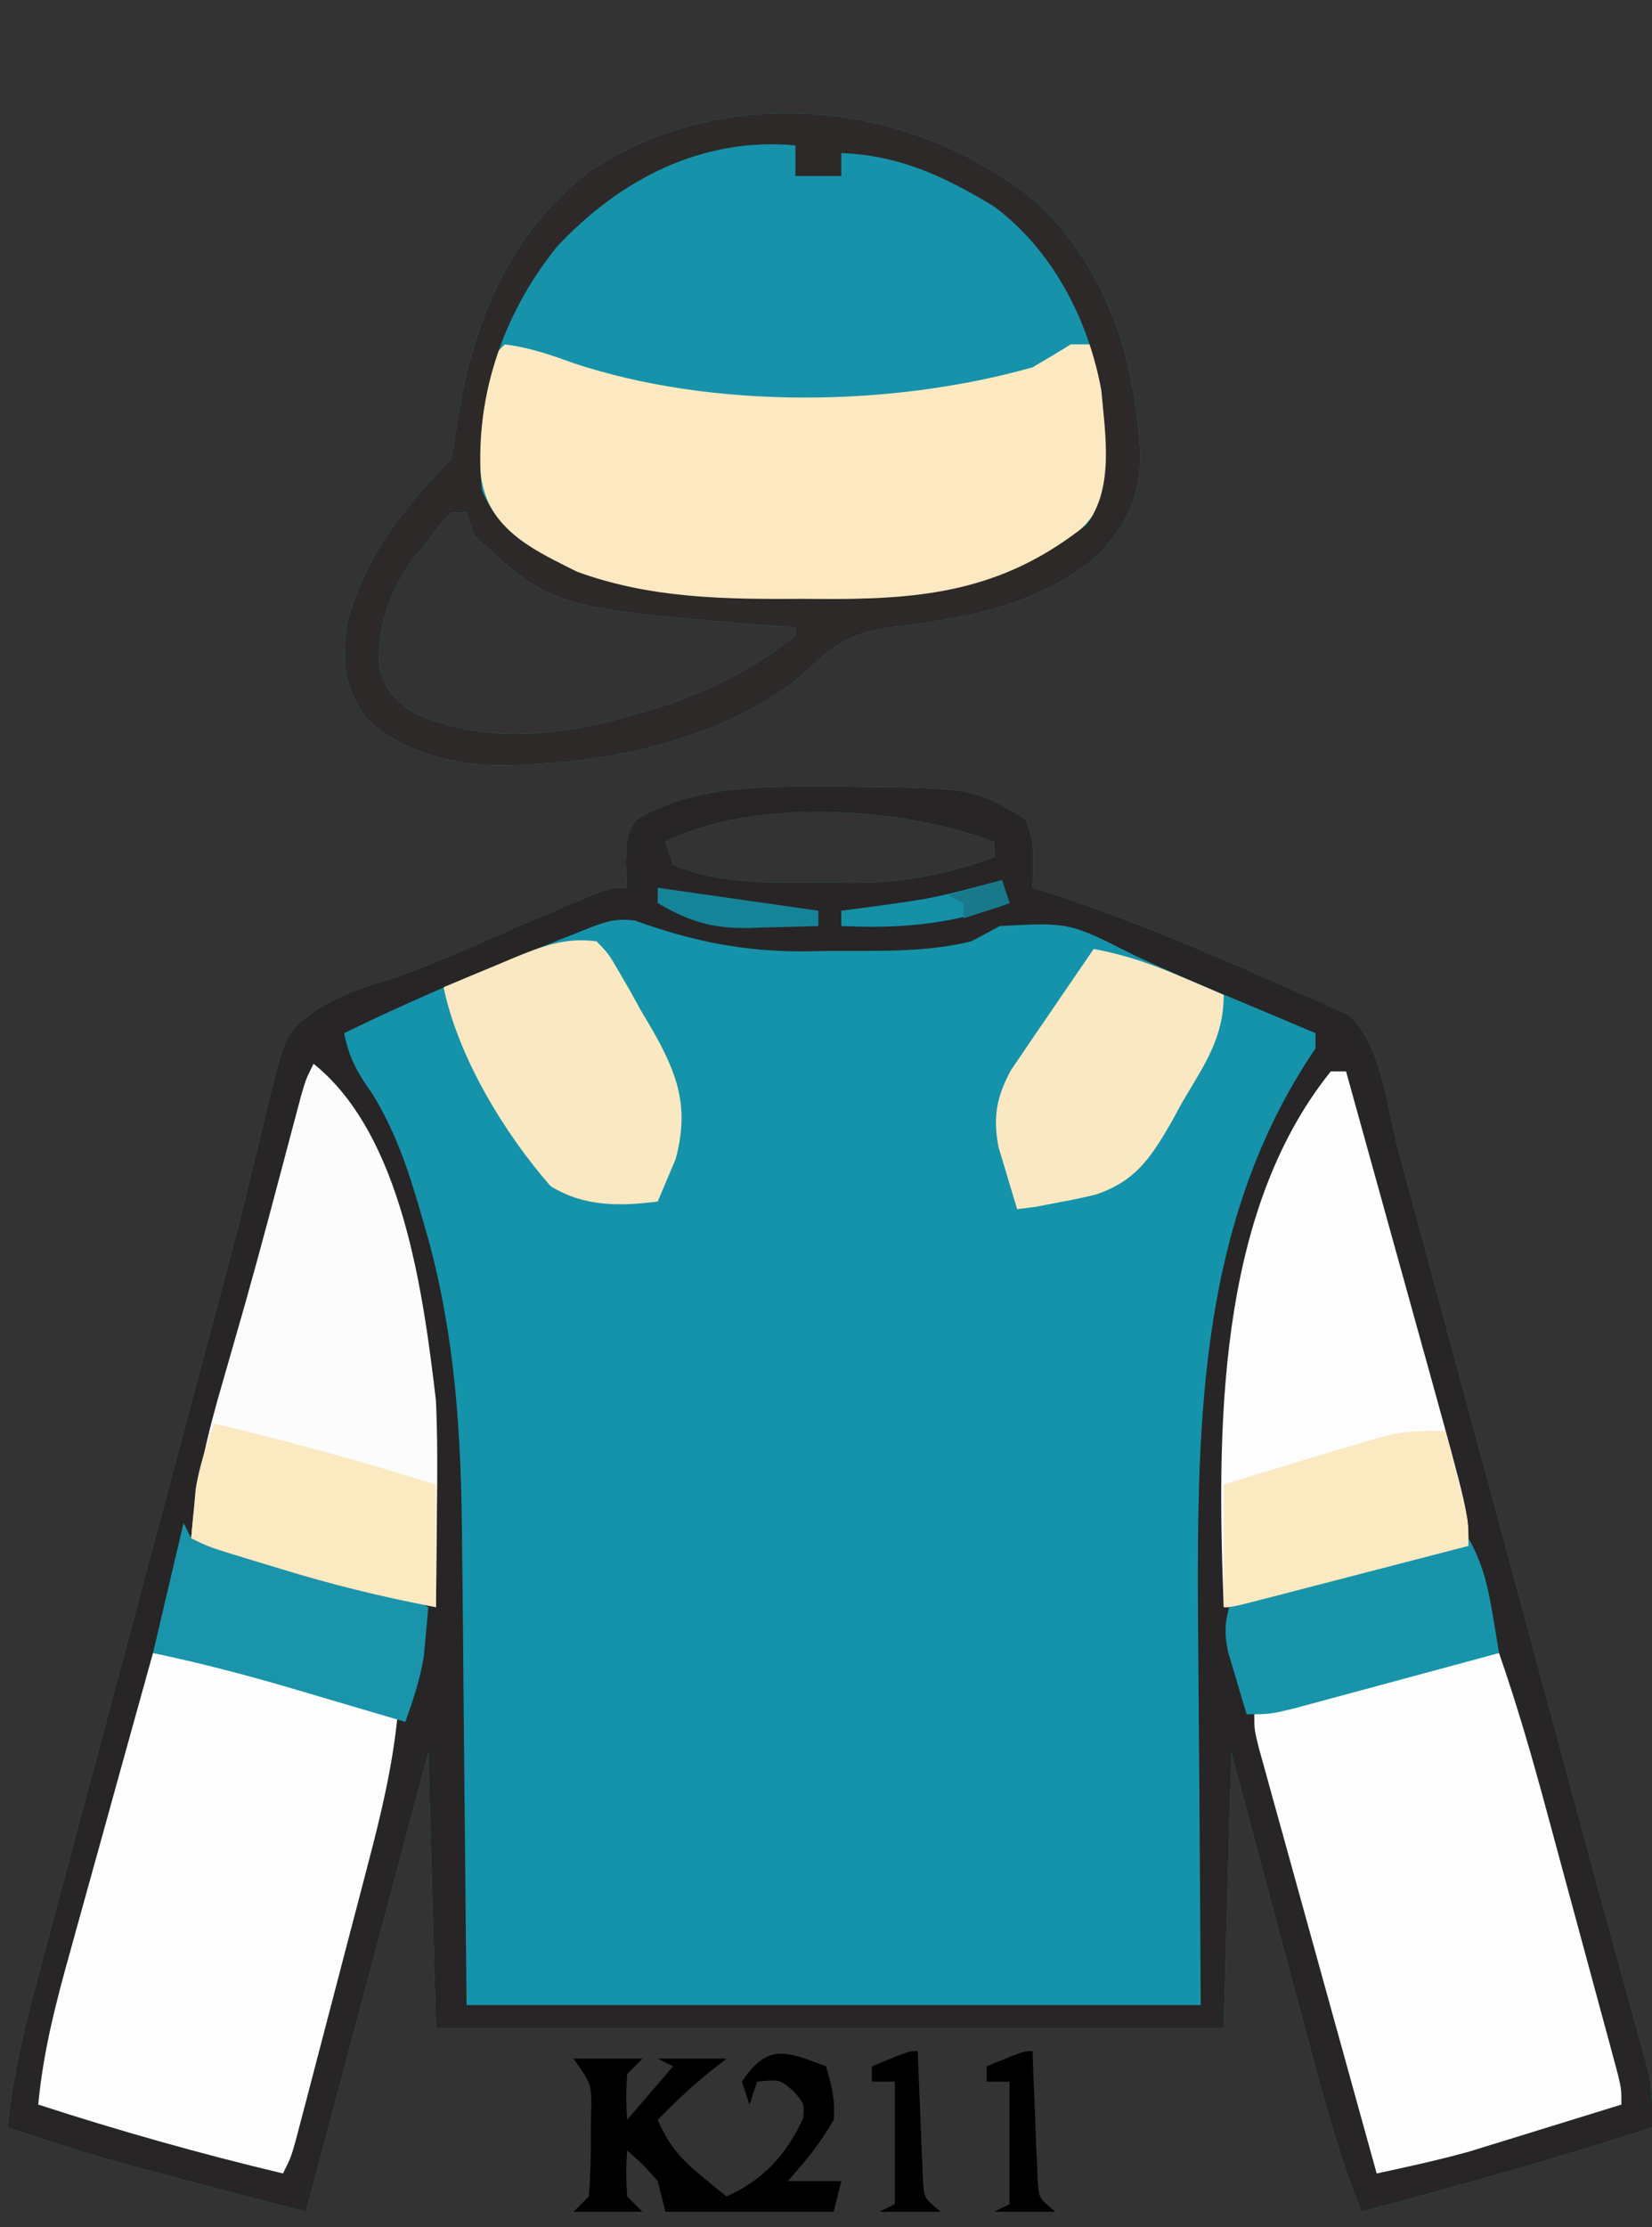
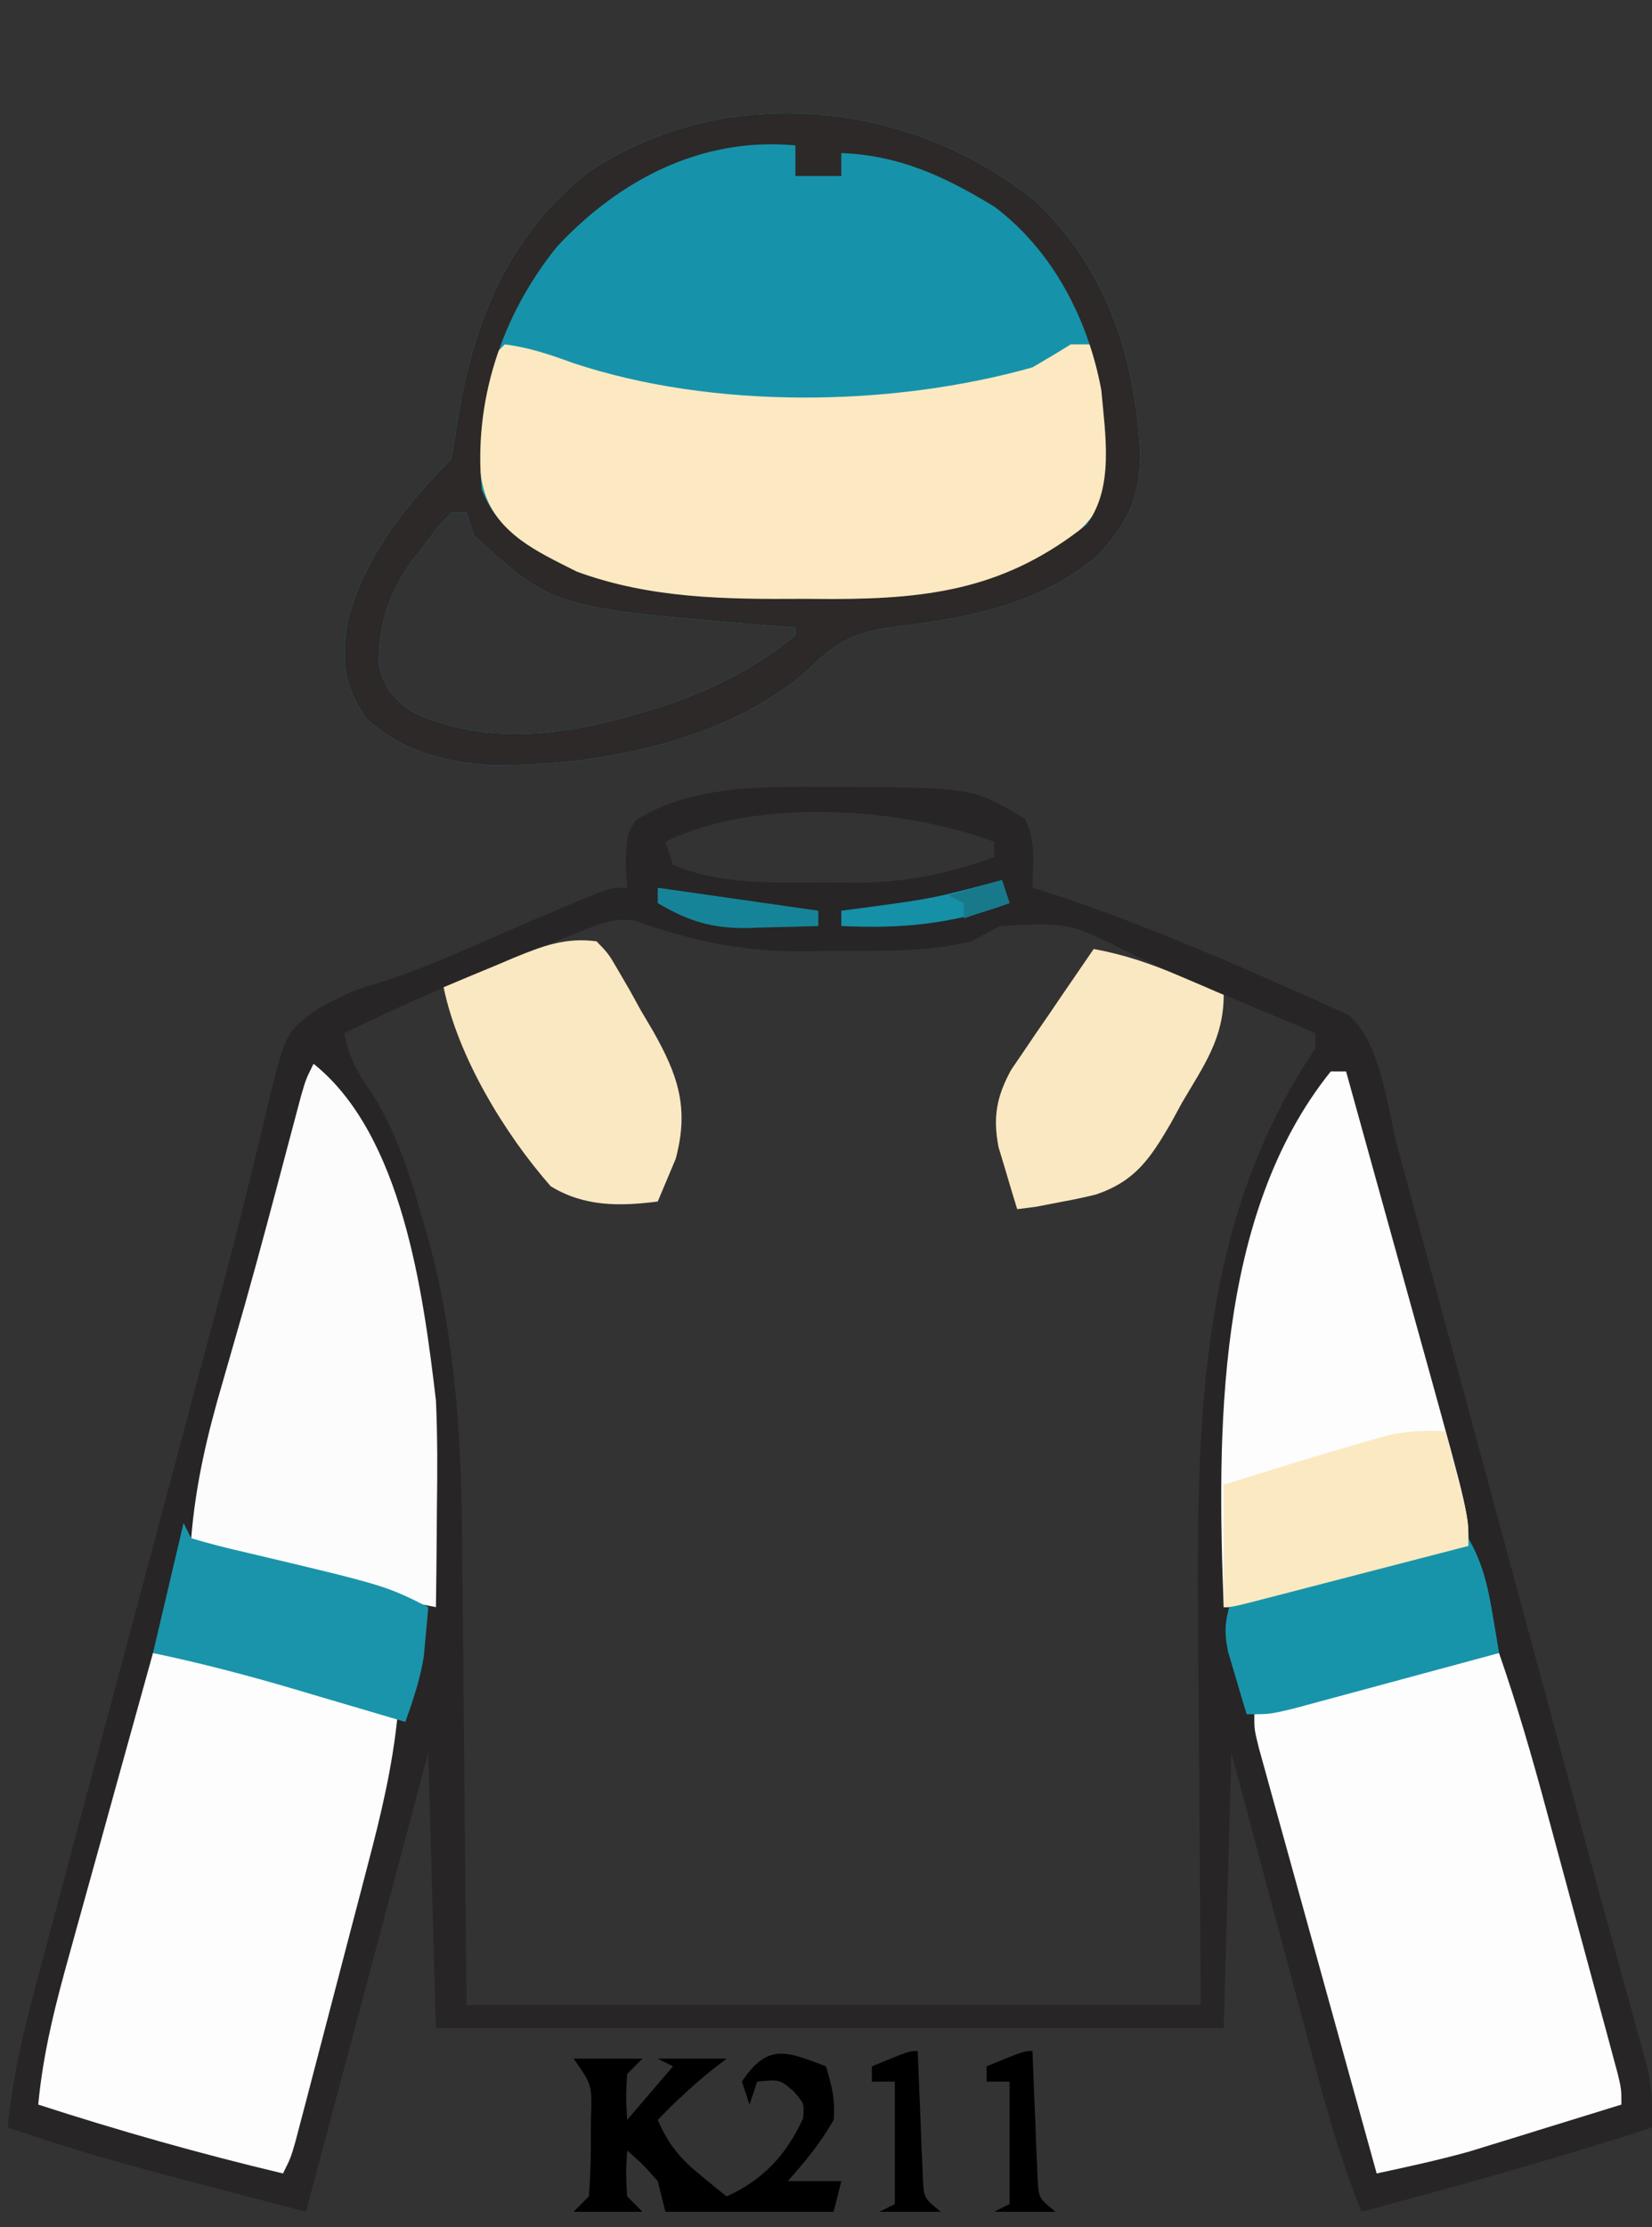
<svg xmlns="http://www.w3.org/2000/svg" version="1.1" width="216" height="291">
  <rect width="100%" height="100%" fill="#333333" stroke="none" />
-   <path d="M0 0 C0.828 0.001 1.657 0.002 2.51 0.002 C19.094 0.167 19.094 0.167 25.75 4.188 C27.228 7.144 26.81 9.93 26.75 13.188 C28.513 13.744 28.513 13.744 30.312 14.312 C37.245 16.641 44.019 19.334 50.75 22.188 C51.576 22.537 52.402 22.886 53.253 23.245 C55.869 24.366 58.467 25.522 61.062 26.688 C61.893 27.043 62.724 27.398 63.58 27.764 C64.354 28.12 65.128 28.477 65.926 28.844 C66.616 29.151 67.306 29.459 68.017 29.775 C72.335 33.293 73.103 41.995 74.528 47.278 C74.936 48.782 74.936 48.782 75.352 50.317 C76.251 53.633 77.147 56.949 78.043 60.266 C78.673 62.594 79.304 64.922 79.935 67.25 C81.599 73.395 83.261 79.54 84.923 85.685 C86.588 91.844 88.256 98.002 89.924 104.16 C91.812 111.134 93.7 118.108 95.587 125.082 C95.876 126.15 96.165 127.218 96.462 128.318 C97.032 130.425 97.601 132.533 98.169 134.64 C99.675 140.231 101.197 145.816 102.74 151.396 C103.065 152.582 103.39 153.767 103.726 154.988 C104.35 157.265 104.98 159.54 105.615 161.813 C105.895 162.837 106.175 163.861 106.463 164.916 C106.712 165.816 106.961 166.715 107.218 167.642 C107.759 170.231 107.848 172.55 107.75 175.188 C95.189 179.255 82.505 182.782 69.75 186.188 C67.121 179.584 65.216 172.897 63.395 166.031 C62.935 164.317 62.935 164.317 62.466 162.568 C61.494 158.942 60.528 155.315 59.562 151.688 C58.902 149.219 58.241 146.75 57.58 144.281 C55.965 138.251 54.358 132.219 52.75 126.188 C52.42 138.067 52.09 149.947 51.75 162.188 C17.76 162.188 -16.23 162.188 -51.25 162.188 C-51.58 150.308 -51.91 138.428 -52.25 126.188 C-57.53 145.988 -62.81 165.787 -68.25 186.188 C-94.946 179.223 -94.946 179.223 -107.25 175.188 C-106.615 168.816 -105.254 162.861 -103.585 156.686 C-103.178 155.152 -103.178 155.152 -102.762 153.587 C-101.865 150.216 -100.96 146.846 -100.055 143.477 C-99.422 141.107 -98.79 138.737 -98.159 136.366 C-96.493 130.118 -94.82 123.872 -93.146 117.625 C-91.468 111.361 -89.797 105.094 -88.125 98.828 C-86.231 91.734 -84.337 84.64 -82.439 77.547 C-82.149 76.461 -81.859 75.376 -81.56 74.258 C-80.986 72.118 -80.408 69.979 -79.828 67.84 C-78.307 62.228 -76.857 56.608 -75.497 50.954 C-75.203 49.768 -74.908 48.581 -74.605 47.359 C-74.042 45.09 -73.5 42.816 -72.982 40.537 C-70.847 32.07 -70.847 32.07 -66.762 29.048 C-64.212 27.669 -62.061 26.525 -59.285 25.785 C-53.98 24.185 -49.008 21.972 -43.939 19.748 C-40.494 18.24 -37.04 16.763 -33.57 15.312 C-32.593 14.903 -31.616 14.493 -30.61 14.07 C-28.25 13.188 -28.25 13.188 -26.25 13.188 C-26.312 12.094 -26.374 11.001 -26.438 9.875 C-26.25 6.188 -26.25 6.188 -25.125 4.375 C-17.808 -0.259 -8.388 -0.009 0 0 Z M-21.25 7.188 C-20.92 8.178 -20.59 9.168 -20.25 10.188 C-13.992 12.893 -6.492 12.522 0.188 12.5 C1.16 12.516 2.133 12.532 3.135 12.549 C9.815 12.553 15.473 11.462 21.75 9.188 C21.75 8.527 21.75 7.867 21.75 7.188 C9.717 2.675 -9.493 1.309 -21.25 7.188 Z " fill="#1593AA" transform="translate(108.25,102.812)" />
  <path d="M0 0 C0.828 0.001 1.657 0.002 2.51 0.002 C19.094 0.167 19.094 0.167 25.75 4.188 C27.228 7.144 26.81 9.93 26.75 13.188 C28.513 13.744 28.513 13.744 30.312 14.312 C37.245 16.641 44.019 19.334 50.75 22.188 C51.576 22.537 52.402 22.886 53.253 23.245 C55.869 24.366 58.467 25.522 61.062 26.688 C61.893 27.043 62.724 27.398 63.58 27.764 C64.354 28.12 65.128 28.477 65.926 28.844 C66.616 29.151 67.306 29.459 68.017 29.775 C72.335 33.293 73.103 41.995 74.528 47.278 C74.936 48.782 74.936 48.782 75.352 50.317 C76.251 53.633 77.147 56.949 78.043 60.266 C78.673 62.594 79.304 64.922 79.935 67.25 C81.599 73.395 83.261 79.54 84.923 85.685 C86.588 91.844 88.256 98.002 89.924 104.16 C91.812 111.134 93.7 118.108 95.587 125.082 C95.876 126.15 96.165 127.218 96.462 128.318 C97.032 130.425 97.601 132.533 98.169 134.64 C99.675 140.231 101.197 145.816 102.74 151.396 C103.065 152.582 103.39 153.767 103.726 154.988 C104.35 157.265 104.98 159.54 105.615 161.813 C105.895 162.837 106.175 163.861 106.463 164.916 C106.712 165.816 106.961 166.715 107.218 167.642 C107.759 170.231 107.848 172.55 107.75 175.188 C95.189 179.255 82.505 182.782 69.75 186.188 C67.121 179.584 65.216 172.897 63.395 166.031 C62.935 164.317 62.935 164.317 62.466 162.568 C61.494 158.942 60.528 155.315 59.562 151.688 C58.902 149.219 58.241 146.75 57.58 144.281 C55.965 138.251 54.358 132.219 52.75 126.188 C52.42 138.067 52.09 149.947 51.75 162.188 C17.76 162.188 -16.23 162.188 -51.25 162.188 C-51.58 150.308 -51.91 138.428 -52.25 126.188 C-57.53 145.988 -62.81 165.787 -68.25 186.188 C-94.946 179.223 -94.946 179.223 -107.25 175.188 C-106.615 168.816 -105.254 162.861 -103.585 156.686 C-103.178 155.152 -103.178 155.152 -102.762 153.587 C-101.865 150.216 -100.96 146.846 -100.055 143.477 C-99.422 141.107 -98.79 138.737 -98.159 136.366 C-96.493 130.118 -94.82 123.872 -93.146 117.625 C-91.468 111.361 -89.797 105.094 -88.125 98.828 C-86.231 91.734 -84.337 84.64 -82.439 77.547 C-82.149 76.461 -81.859 75.376 -81.56 74.258 C-80.986 72.118 -80.408 69.979 -79.828 67.84 C-78.307 62.228 -76.857 56.608 -75.497 50.954 C-75.203 49.768 -74.908 48.581 -74.605 47.359 C-74.042 45.09 -73.5 42.816 -72.982 40.537 C-70.847 32.07 -70.847 32.07 -66.762 29.048 C-64.212 27.669 -62.061 26.525 -59.285 25.785 C-53.98 24.185 -49.008 21.972 -43.939 19.748 C-40.494 18.24 -37.04 16.763 -33.57 15.312 C-32.593 14.903 -31.616 14.493 -30.61 14.07 C-28.25 13.188 -28.25 13.188 -26.25 13.188 C-26.312 12.094 -26.374 11.001 -26.438 9.875 C-26.25 6.188 -26.25 6.188 -25.125 4.375 C-17.808 -0.259 -8.388 -0.009 0 0 Z M-21.25 7.188 C-20.92 8.178 -20.59 9.168 -20.25 10.188 C-13.992 12.893 -6.492 12.522 0.188 12.5 C1.16 12.516 2.133 12.532 3.135 12.549 C9.815 12.553 15.473 11.462 21.75 9.188 C21.75 8.527 21.75 7.867 21.75 7.188 C9.717 2.675 -9.493 1.309 -21.25 7.188 Z M-32.215 18.848 C-33.174 19.227 -34.134 19.606 -35.123 19.996 C-36.134 20.41 -37.146 20.824 -38.188 21.25 C-39.216 21.662 -40.245 22.074 -41.305 22.498 C-48.732 25.497 -56.054 28.666 -63.25 32.188 C-62.633 35.447 -61.469 37.437 -59.562 40.125 C-56.359 45.327 -54.663 50.668 -53 56.5 C-52.754 57.353 -52.508 58.205 -52.255 59.084 C-48.651 72.272 -47.928 85.161 -47.836 98.738 C-47.819 100.294 -47.801 101.849 -47.782 103.405 C-47.72 109.103 -47.673 114.802 -47.625 120.5 C-47.439 139.65 -47.439 139.65 -47.25 159.188 C-15.57 159.188 16.11 159.188 48.75 159.188 C48.592 133.805 48.592 133.805 48.39 108.423 C48.251 82.497 48.618 56.44 63.75 34.188 C63.75 33.528 63.75 32.867 63.75 32.188 C62.576 31.691 61.401 31.195 60.191 30.684 C59.421 30.358 58.651 30.032 57.857 29.697 C56.147 28.976 54.435 28.26 52.721 27.548 C48.449 25.769 44.21 23.956 40.02 21.992 C31.576 17.707 31.576 17.707 22.5 18.188 C21.248 18.85 19.998 19.516 18.75 20.188 C12.756 21.66 6.698 21.411 0.562 21.438 C-0.619 21.458 -1.8 21.479 -3.018 21.5 C-11.138 21.536 -17.628 20.193 -25.214 17.487 C-27.979 17.08 -29.629 17.813 -32.215 18.848 Z " fill="#272526" transform="translate(108.25,102.812)" />
  <path d="M0 0 C9.597 8.938 13.235 20.738 13.867 33.504 C13.666 39.176 12.018 42.433 8.156 46.484 C0.811 52.772 -8.768 54.589 -18.125 55.688 C-23.314 56.394 -25.765 57.5 -29.402 61.164 C-40.246 70.839 -57.242 73.952 -71.25 73.812 C-77.459 73.28 -82.463 72.016 -87.25 67.812 C-90.356 63.504 -90.626 60.172 -89.812 55.098 C-87.782 46.851 -82.181 39.743 -76.25 33.812 C-75.956 32.092 -75.666 30.37 -75.401 28.645 C-73.394 15.943 -68.747 4.464 -58.344 -3.68 C-40.558 -15.607 -16.404 -13.204 0 0 Z M-76.25 40.812 C-78 42.653 -78 42.653 -79.75 45 C-80.358 45.777 -80.967 46.555 -81.594 47.355 C-84.509 51.68 -85.868 55.685 -85.672 60.883 C-85.066 63.654 -83.637 65.247 -81.332 66.84 C-70.162 72.058 -58.158 69.27 -47 65.562 C-41.231 63.394 -35.999 60.783 -31.25 56.812 C-31.25 56.483 -31.25 56.153 -31.25 55.812 C-32.543 55.715 -33.836 55.617 -35.168 55.516 C-62.918 53.216 -62.918 53.216 -73.25 43.812 C-73.58 42.822 -73.91 41.833 -74.25 40.812 C-74.91 40.812 -75.57 40.812 -76.25 40.812 Z " fill="#1693AA" transform="translate(135.25,26.188)" />
-   <path d="M0 0 C1.43 0.146 2.86 0.295 4.289 0.446 C5.086 0.529 5.882 0.611 6.702 0.697 C9.74 1.098 12.53 1.919 15.438 2.875 C16.533 3.228 17.629 3.581 18.758 3.945 C19.828 4.293 20.898 4.641 22 5 C23.936 5.589 25.873 6.173 27.812 6.75 C29.029 7.114 29.029 7.114 30.27 7.484 C30.841 7.655 31.412 7.825 32 8 C31.343 14.75 29.822 21.098 28.094 27.648 C27.809 28.742 27.524 29.836 27.231 30.963 C26.631 33.261 26.029 35.559 25.425 37.856 C24.498 41.383 23.578 44.912 22.66 48.441 C22.076 50.677 21.491 52.913 20.906 55.148 C20.492 56.736 20.492 56.736 20.07 58.355 C19.813 59.33 19.556 60.305 19.291 61.31 C19.065 62.17 18.84 63.029 18.607 63.915 C18 66 18 66 17 68 C6.182 65.425 -4.422 62.432 -15 59 C-14.36 52.113 -12.704 45.713 -10.84 39.062 C-10.531 37.942 -10.221 36.821 -9.902 35.667 C-8.919 32.11 -7.929 28.555 -6.938 25 C-6.267 22.58 -5.597 20.159 -4.928 17.738 C-3.291 11.824 -1.648 5.911 0 0 Z " fill="#FDFDFD" transform="translate(20,216)" />
+   <path d="M0 0 C1.43 0.146 2.86 0.295 4.289 0.446 C5.086 0.529 5.882 0.611 6.702 0.697 C9.74 1.098 12.53 1.919 15.438 2.875 C16.533 3.228 17.629 3.581 18.758 3.945 C19.828 4.293 20.898 4.641 22 5 C23.936 5.589 25.873 6.173 27.812 6.75 C29.029 7.114 29.029 7.114 30.27 7.484 C30.841 7.655 31.412 7.825 32 8 C31.343 14.75 29.822 21.098 28.094 27.648 C27.809 28.742 27.524 29.836 27.231 30.963 C26.631 33.261 26.029 35.559 25.425 37.856 C24.498 41.383 23.578 44.912 22.66 48.441 C22.076 50.677 21.491 52.913 20.906 55.148 C20.492 56.736 20.492 56.736 20.07 58.355 C19.065 62.17 18.84 63.029 18.607 63.915 C18 66 18 66 17 68 C6.182 65.425 -4.422 62.432 -15 59 C-14.36 52.113 -12.704 45.713 -10.84 39.062 C-10.531 37.942 -10.221 36.821 -9.902 35.667 C-8.919 32.11 -7.929 28.555 -6.938 25 C-6.267 22.58 -5.597 20.159 -4.928 17.738 C-3.291 11.824 -1.648 5.911 0 0 Z " fill="#FDFDFD" transform="translate(20,216)" />
  <path d="M0 0 C3.156 0.395 5.972 1.349 8.938 2.438 C27.202 8.506 50.528 8.213 69 3 C70.682 2.025 72.352 1.03 74 0 C74.99 0 75.98 0 77 0 C79.911 15.805 79.911 15.805 76.941 22.324 C71.2 29.497 62.752 31.809 54 33 C49.08 33.3 44.178 33.325 39.25 33.312 C37.982 33.329 36.713 33.345 35.406 33.361 C23.628 33.367 10.66 32.473 1 25 C-2.085 21.614 -2.919 19.808 -3.375 15.25 C-2.721 2.721 -2.721 2.721 0 0 Z " fill="#FCE9C1" transform="translate(66,45)" />
  <path d="M0 0 C2.328 6.699 4.291 13.462 6.137 20.309 C6.563 21.88 6.563 21.88 6.998 23.484 C7.594 25.681 8.188 27.879 8.781 30.077 C9.692 33.453 10.608 36.827 11.525 40.201 C12.104 42.341 12.683 44.481 13.262 46.621 C13.537 47.632 13.812 48.644 14.095 49.686 C14.345 50.618 14.596 51.549 14.854 52.51 C15.076 53.331 15.298 54.152 15.527 54.998 C16 57 16 57 16 59 C12.356 60.131 8.709 61.254 5.062 62.375 C4.041 62.692 3.019 63.009 1.967 63.336 C0.958 63.645 -0.051 63.955 -1.09 64.273 C-2.465 64.698 -2.465 64.698 -3.867 65.13 C-7.879 66.244 -11.929 67.129 -16 68 C-18.089 60.473 -20.176 52.945 -22.258 45.417 C-23.226 41.921 -24.194 38.426 -25.164 34.931 C-26.1 31.56 -27.033 28.188 -27.965 24.816 C-28.495 22.9 -29.028 20.985 -29.561 19.07 C-29.881 17.909 -30.201 16.748 -30.531 15.551 C-30.815 14.525 -31.1 13.499 -31.393 12.442 C-32 10 -32 10 -32 8 C-25.181 5.87 -18.35 3.778 -11.5 1.75 C-10.376 1.415 -9.252 1.08 -8.094 0.734 C-5.252 0.06 -2.902 -0.152 0 0 Z " fill="#FDFDFD" transform="translate(196,216)" />
  <path d="M0 0 C9.597 8.938 13.235 20.738 13.867 33.504 C13.666 39.176 12.018 42.433 8.156 46.484 C0.811 52.772 -8.768 54.589 -18.125 55.688 C-23.314 56.394 -25.765 57.5 -29.402 61.164 C-40.246 70.839 -57.242 73.952 -71.25 73.812 C-77.459 73.28 -82.463 72.016 -87.25 67.812 C-90.356 63.504 -90.626 60.172 -89.812 55.098 C-87.782 46.851 -82.181 39.743 -76.25 33.812 C-75.956 32.092 -75.666 30.37 -75.401 28.645 C-73.394 15.943 -68.747 4.464 -58.344 -3.68 C-40.558 -15.607 -16.404 -13.204 0 0 Z M-62.438 6.062 C-69.688 15.051 -73.403 26.283 -72.25 37.812 C-69.873 43.755 -65.254 45.767 -59.809 48.516 C-50.131 52.042 -40.389 52.123 -30.188 52.062 C-28.241 52.074 -28.241 52.074 -26.256 52.086 C-13.245 52.06 -3.506 50.588 6.812 42.375 C10.477 37.523 9.244 30.51 8.75 24.812 C7.055 15.567 2.361 6.486 -5.25 0.812 C-11.72 -3.126 -17.636 -5.895 -25.25 -6.188 C-25.25 -5.197 -25.25 -4.207 -25.25 -3.188 C-27.23 -3.188 -29.21 -3.188 -31.25 -3.188 C-31.25 -4.508 -31.25 -5.827 -31.25 -7.188 C-43.521 -8.329 -54.285 -2.687 -62.438 6.062 Z M-76.25 40.812 C-78 42.653 -78 42.653 -79.75 45 C-80.358 45.777 -80.967 46.555 -81.594 47.355 C-84.509 51.68 -85.868 55.685 -85.672 60.883 C-85.066 63.654 -83.637 65.247 -81.332 66.84 C-70.162 72.058 -58.158 69.27 -47 65.562 C-41.231 63.394 -35.999 60.783 -31.25 56.812 C-31.25 56.483 -31.25 56.153 -31.25 55.812 C-32.543 55.715 -33.836 55.617 -35.168 55.516 C-62.918 53.216 -62.918 53.216 -73.25 43.812 C-73.58 42.822 -73.91 41.833 -74.25 40.812 C-74.91 40.812 -75.57 40.812 -76.25 40.812 Z " fill="#2D2928" transform="translate(135.25,26.188)" />
  <path d="M0 0 C11.623 9.299 14.337 29.924 16 44 C16.215 48.755 16.192 53.492 16.125 58.25 C16.116 59.484 16.107 60.717 16.098 61.988 C16.074 64.992 16.042 67.996 16 71 C9.016 69.733 2.281 68.024 -4.5 65.938 C-5.838 65.534 -5.838 65.534 -7.203 65.123 C-13.703 63.148 -13.703 63.148 -16 62 C-15.426 54.871 -13.887 48.414 -11.875 41.562 C-11.243 39.365 -10.613 37.167 -9.984 34.969 C-9.496 33.267 -9.496 33.267 -8.998 31.531 C-6.99 24.428 -5.112 17.289 -3.222 10.153 C-2.945 9.114 -2.668 8.074 -2.383 7.004 C-2.018 5.624 -2.018 5.624 -1.645 4.217 C-1 2 -1 2 0 0 Z " fill="#FCFCFC" transform="translate(41,139)" />
  <path d="M0 0 C0.66 0 1.32 0 2 0 C3.799 6.473 5.595 12.947 7.389 19.421 C7.999 21.619 8.609 23.817 9.219 26.014 C10.102 29.191 10.983 32.369 11.863 35.547 C12.132 36.513 12.401 37.479 12.678 38.475 C18 57.714 18 57.714 18 62 C13.604 63.141 9.207 64.28 4.81 65.418 C3.313 65.806 1.817 66.194 0.32 66.582 C-1.827 67.139 -3.974 67.695 -6.121 68.25 C-6.794 68.425 -7.467 68.6 -8.16 68.78 C-12.886 70 -12.886 70 -14 70 C-14.863 47.348 -15.096 18.74 0 0 Z " fill="#FDFDFD" transform="translate(174,140)" />
  <path d="M0 0 C1.577 1.633 1.577 1.633 2.895 3.91 C3.375 4.736 3.855 5.561 4.35 6.412 C4.832 7.287 5.315 8.161 5.812 9.062 C6.315 9.91 6.817 10.758 7.334 11.631 C10.631 17.44 12.148 21.744 10.344 28.434 C9.562 30.289 8.781 32.145 8 34 C3.021 34.642 -1.642 34.679 -6 32 C-12.062 25.097 -18.123 15.086 -20 6 C-17.608 4.989 -15.212 3.991 -12.812 3 C-11.802 2.571 -11.802 2.571 -10.771 2.133 C-7.035 0.602 -4.034 -0.538 0 0 Z " fill="#F9E8C1" transform="translate(78,123)" />
  <path d="M0 0 C4.048 0.747 7.521 1.938 11.312 3.562 C12.381 4.018 13.45 4.473 14.551 4.941 C15.763 5.465 15.763 5.465 17 6 C17 11.703 14.397 15.228 11.562 20.062 C11.066 20.973 10.569 21.884 10.057 22.822 C7.385 27.382 5.437 30.337 0.312 32.078 C-1.115 32.429 -2.553 32.741 -4 33 C-5.763 33.34 -5.763 33.34 -7.562 33.688 C-8.769 33.842 -8.769 33.842 -10 34 C-10.535 32.275 -11.052 30.545 -11.562 28.812 C-11.998 27.368 -11.998 27.368 -12.441 25.895 C-13.197 21.979 -12.703 19.284 -10.785 15.78 C-10.287 15.052 -9.79 14.324 -9.277 13.574 C-8.739 12.778 -8.201 11.982 -7.646 11.162 C-7.083 10.345 -6.519 9.529 -5.938 8.688 C-5.37 7.852 -4.802 7.016 -4.217 6.154 C-2.818 4.098 -1.413 2.047 0 0 Z " fill="#FAE8C2" transform="translate(143,124)" />
  <path d="M0 0 C0.33 0.66 0.66 1.32 1 2 C3.42 2.716 5.793 3.322 8.25 3.875 C26.294 8.147 26.294 8.147 32 11 C31.884 12.376 31.757 13.751 31.625 15.125 C31.555 15.891 31.486 16.656 31.414 17.445 C30.929 20.435 30.016 23.151 29 26 C28.32 25.798 27.64 25.597 26.94 25.389 C23.815 24.465 20.689 23.545 17.562 22.625 C16.493 22.308 15.424 21.991 14.322 21.664 C8.247 19.881 2.199 18.291 -4 17 C-2.68 11.39 -1.36 5.78 0 0 Z " fill="#1A94AA" transform="translate(24,199)" />
  <path d="M0 0 C1.813 3.2 2.522 6.133 3.125 9.75 C3.376 11.227 3.376 11.227 3.633 12.734 C3.754 13.482 3.875 14.23 4 15 C-0.216 16.144 -4.434 17.283 -8.653 18.418 C-10.088 18.805 -11.522 19.193 -12.956 19.582 C-15.018 20.142 -17.081 20.696 -19.145 21.25 C-20.386 21.585 -21.627 21.92 -22.906 22.266 C-26 23 -26 23 -29 23 C-29.533 21.254 -30.051 19.503 -30.562 17.75 C-30.853 16.775 -31.143 15.801 -31.441 14.797 C-32.006 11.968 -31.789 10.693 -31 8 C-30.31 7.829 -29.619 7.657 -28.908 7.481 C-25.751 6.697 -22.594 5.911 -19.438 5.125 C-18.351 4.856 -17.265 4.586 -16.146 4.309 C-10.736 2.96 -5.348 1.581 0 0 Z " fill="#1894AA" transform="translate(192,201)" />
-   <path d="M0 0 C9.784 2.361 19.405 4.947 29 8 C29 13.28 29 18.56 29 24 C22.012 22.699 15.291 21.027 8.5 18.938 C7.608 18.669 6.716 18.4 5.797 18.123 C-0.703 16.148 -0.703 16.148 -3 15 C-2.884 13.624 -2.757 12.249 -2.625 10.875 C-2.555 10.109 -2.486 9.344 -2.414 8.555 C-1.929 5.565 -1.016 2.849 0 0 Z " fill="#FBE9C2" transform="translate(28,186)" />
  <path d="M0 0 C0.504 1.936 1.003 3.874 1.5 5.812 C1.778 6.891 2.057 7.97 2.344 9.082 C3 12 3 12 3 15 C-1.396 16.141 -5.793 17.28 -10.19 18.418 C-11.687 18.806 -13.183 19.194 -14.68 19.582 C-16.827 20.139 -18.974 20.695 -21.121 21.25 C-21.794 21.425 -22.467 21.6 -23.16 21.78 C-27.886 23 -27.886 23 -29 23 C-29 17.72 -29 12.44 -29 7 C-22.682 5.03 -16.364 3.065 -10 1.25 C-9.154 1.008 -8.309 0.765 -7.438 0.516 C-4.89 -0.023 -2.596 -0.093 0 0 Z " fill="#FBE9C2" transform="translate(189,187)" />
  <path d="M0 0 C0.774 2.653 1.228 4.293 1 7 C-0.674 9.962 -2.734 12.471 -5 15 C-2.69 15 -0.38 15 2 15 C1.67 16.32 1.34 17.64 1 19 C-6.26 19 -13.52 19 -21 19 C-21.33 17.68 -21.66 16.36 -22 15 C-23.979 12.77 -23.979 12.77 -26 11 C-26.167 13.917 -26.167 13.917 -26 17 C-25.34 17.66 -24.68 18.32 -24 19 C-26.97 19 -29.94 19 -33 19 C-32.34 18.34 -31.68 17.68 -31 17 C-30.801 14.291 -30.722 11.707 -30.75 9 C-30.742 8.263 -30.735 7.525 -30.727 6.766 C-30.59 2.416 -30.59 2.416 -33 -1 C-30.03 -1 -27.06 -1 -24 -1 C-24.66 -0.34 -25.32 0.32 -26 1 C-26.167 4.083 -26.167 4.083 -26 7 C-24.02 4.69 -22.04 2.38 -20 0 C-20.66 -0.33 -21.32 -0.66 -22 -1 C-19.03 -1 -16.06 -1 -13 -1 C-13.742 -0.422 -14.485 0.155 -15.25 0.75 C-17.661 2.723 -19.84 4.76 -22 7 C-20.618 10.21 -19.076 12.049 -16.375 14.25 C-15.743 14.771 -15.112 15.292 -14.461 15.828 C-13.979 16.215 -13.497 16.602 -13 17 C-8.264 14.879 -5.174 11.568 -3 6.812 C-2.824 4.887 -2.824 4.887 -4.25 3.25 C-6.048 1.709 -6.048 1.709 -9 2 C-9.33 2.99 -9.66 3.98 -10 5 C-10.33 4.01 -10.66 3.02 -11 2 C-7.61 -3.085 -5.187 -1.959 0 0 Z " fill="#000000" transform="translate(108,270)" />
  <path d="M0 0 C0.02 0.565 0.04 1.13 0.06 1.712 C0.155 4.267 0.265 6.821 0.375 9.375 C0.406 10.264 0.437 11.154 0.469 12.07 C0.507 12.921 0.546 13.772 0.586 14.648 C0.617 15.434 0.649 16.219 0.681 17.029 C0.84 19.23 0.84 19.23 3 21 C0.36 21 -2.28 21 -5 21 C-4.34 20.67 -3.68 20.34 -3 20 C-3 14.72 -3 9.44 -3 4 C-3.99 4 -4.98 4 -6 4 C-6 3.34 -6 2.68 -6 2 C-1.125 0 -1.125 0 0 0 Z " fill="#000000" transform="translate(135,268)" />
  <path d="M0 0 C0.02 0.565 0.04 1.13 0.06 1.712 C0.155 4.267 0.265 6.821 0.375 9.375 C0.406 10.264 0.437 11.154 0.469 12.07 C0.507 12.921 0.546 13.772 0.586 14.648 C0.617 15.434 0.649 16.219 0.681 17.029 C0.84 19.23 0.84 19.23 3 21 C0.36 21 -2.28 21 -5 21 C-4.34 20.67 -3.68 20.34 -3 20 C-3 14.72 -3 9.44 -3 4 C-3.99 4 -4.98 4 -6 4 C-6 3.34 -6 2.68 -6 2 C-1.125 0 -1.125 0 0 0 Z " fill="#000000" transform="translate(120,268)" />
  <path d="M0 0 C6.93 0.99 13.86 1.98 21 3 C21 3.66 21 4.32 21 5 C18.624 5.082 16.251 5.141 13.875 5.188 C13.21 5.213 12.545 5.238 11.859 5.264 C7.131 5.333 4.049 4.403 0 2 C0 1.34 0 0.68 0 0 Z " fill="#168498" transform="translate(86,116)" />
  <path d="M0 0 C0.33 0.99 0.66 1.98 1 3 C-6.465 5.775 -13.067 6.368 -21 6 C-21 5.34 -21 4.68 -21 4 C-20.071 3.879 -19.141 3.758 -18.184 3.633 C-8.964 2.388 -8.964 2.388 0 0 Z " fill="#1590A7" transform="translate(131,115)" />
  <path d="M0 0 C0.33 0.99 0.66 1.98 1 3 C-0.98 3.66 -2.96 4.32 -5 5 C-5 4.34 -5 3.68 -5 3 C-5.66 2.67 -6.32 2.34 -7 2 C-4.69 1.34 -2.38 0.68 0 0 Z " fill="#18798B" transform="translate(131,115)" />
</svg>